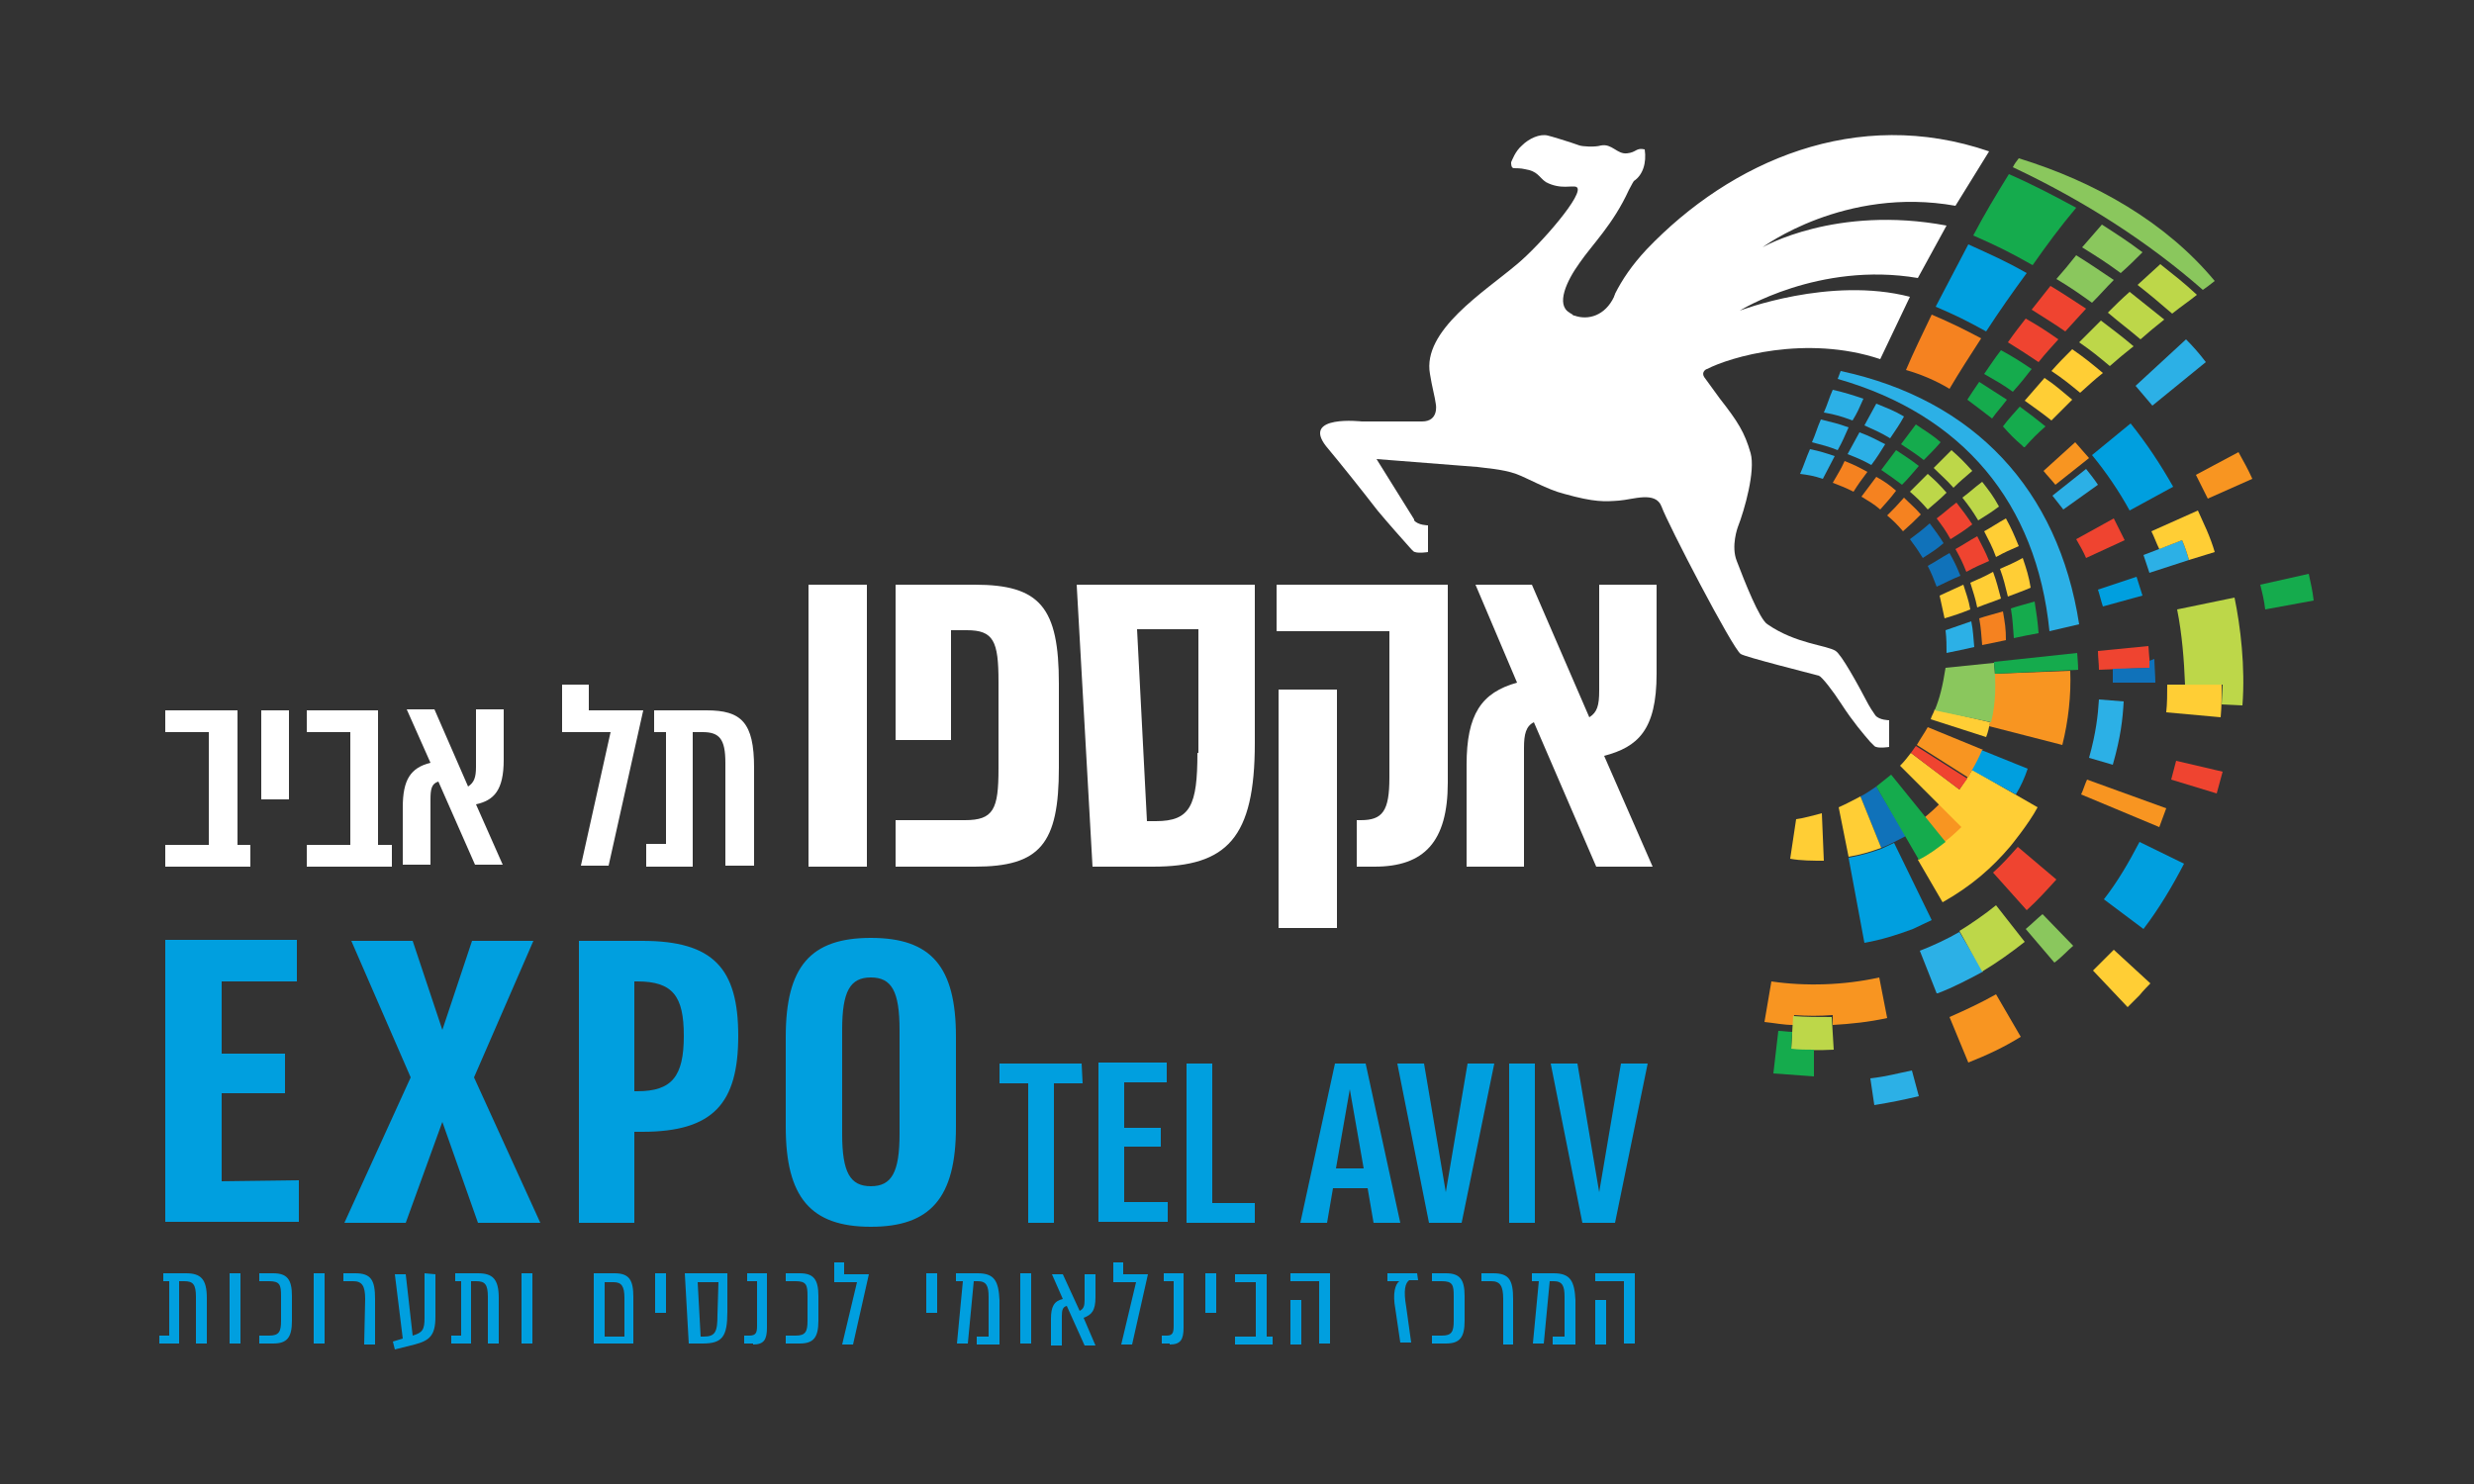
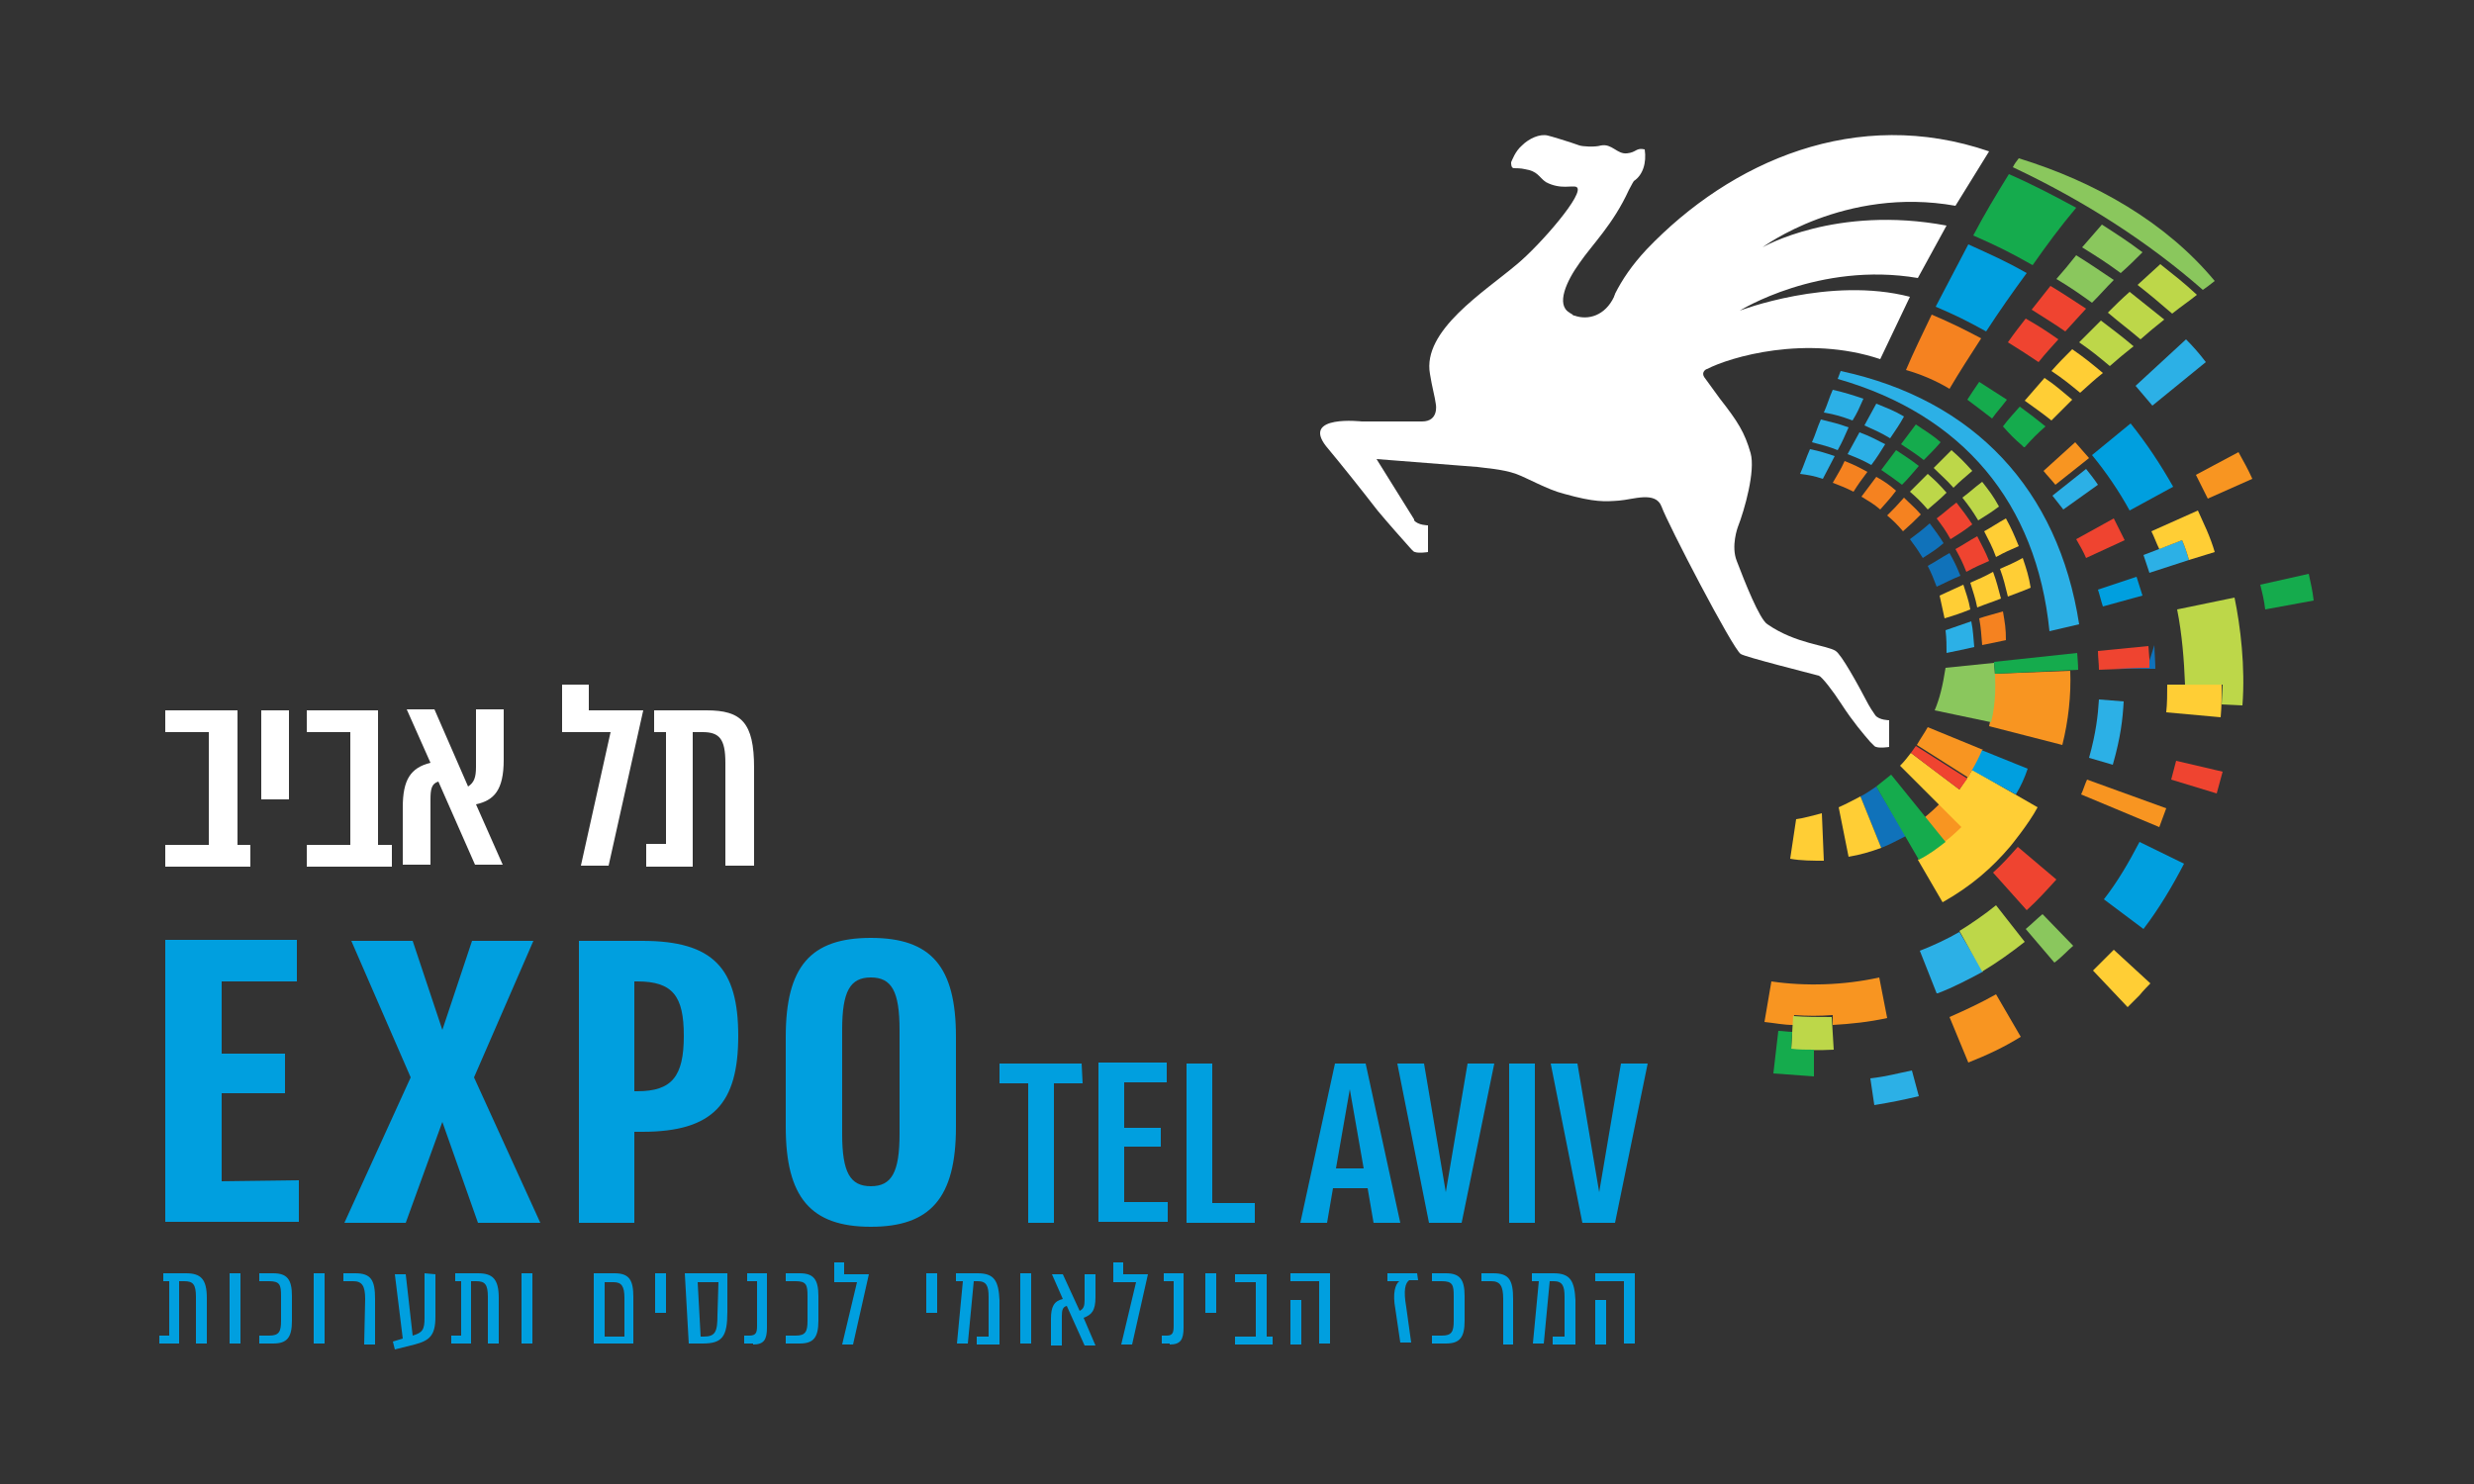
<svg xmlns="http://www.w3.org/2000/svg" id="Layer_1" x="0px" y="0px" viewBox="0 0 250 150" style="enable-background:new 0 0 250 150;" xml:space="preserve">
  <rect x="0" y="0" width="250" height="150" fill="#333333" stroke="none" />
  <style type="text/css">	.st0{fill:#FFFFFF;}	.st1{fill:#F89521;}	.st2{fill:#2CB0E6;}	.st3{fill:#BDD749;}	.st4{fill:#EF4430;}	.st5{fill:#1072BA;}	.st6{fill:#FFCE35;}	.st7{fill:#8AC75D;}	.st8{fill:#15AB4D;}	.st9{fill:#009FDF;}	.st10{fill:#F58220;}</style>
  <g>
    <path class="st0" d="M197.6,20.8l3.4-5.5c-13.4-4.6-26.1,1-34.6,9.9c-1.5,1.6-2.5,3.1-3.2,4.5c0,0,0,0,0,0c0,0,0,0,0,0  c0,0.1-0.1,0.2-0.1,0.3h0c-0.9,1.9-2.6,2.4-4,1.9c-0.1,0-0.1,0-0.2-0.1c-0.1-0.1-0.2-0.1-0.3-0.2c-1.4-0.8-0.3-3.2,1-5  c1.3-1.9,3.4-3.9,5-7.4c0.3-0.6,0.5-0.9,0.5-0.9c0.9-0.6,1.3-1.8,1.1-3.2c-0.9-0.2-0.8,0.3-1.8,0.4c-1,0.1-1.5-1-2.6-0.8  c-0.7,0.2-1.9,0.1-2.2,0c-0.8-0.3-3.1-1-3.2-1c-0.8-0.2-1.9,0.3-2.6,1c-0.7,0.6-1,1.5-1.1,1.7c0,0.2,0,0.6,0.3,0.6  c0.2,0,0.7,0,1.1,0.1c1.3,0.2,1.4,0.8,2.1,1.3c1.5,0.8,2.7,0.3,3.1,0.5c1,0.5-3.7,5.9-6,7.8c-3.3,2.8-9.6,6.7-8.8,11.1  c0.2,1.3,0.5,2.3,0.6,3.1c0,0,0.3,1.7-1.4,1.7h0l-6.1,0c0,0-6.1-0.7-3.6,2.5v0c1.5,1.8,3.5,4.3,5.2,6.5c1,1.2,2.5,2.9,3.4,3.9  c0,0,0.1,0.1,0.2,0.2c0.3,0.3,1.5,0.1,1.5,0.1v-2.7c0,0-1,0-1.4-0.5l0,0c0,0,0-0.1,0-0.1l-3.8-6.1l10.2,0.8  c0.6,0.1,2.5,0.2,3.9,0.7c1.1,0.4,3.2,1.6,4.8,2c3.2,0.9,4.2,0.8,5.6,0.7c1.4-0.1,3.7-1,4.3,0.6c0.6,1.7,7.2,14.4,8,14.9  c0.4,0.3,7.2,2,7.9,2.2c0.3,0.1,1.4,1.5,2.3,2.9c1.1,1.7,2.2,3,2.9,3.8v0c0.2,0.2,0.3,0.3,0.4,0.4c0,0,0,0,0,0  c0.3,0.3,1.5,0.1,1.5,0.1v-2.7c0,0-1,0-1.4-0.5c-0.2-0.3-0.4-0.6-0.4-0.6l-0.3-0.5c-1.1-2.1-2.7-5-3.3-5.4c-0.9-0.6-4-0.7-6.9-2.7  c-0.8-0.5-2.3-4.3-3.1-6.4h0c-0.6-1.5,0.1-3.4,0.1-3.4c0.7-1.8,1.8-5.7,1.3-7.5c-0.6-2.1-1.3-3.2-3.1-5.5c-0.5-0.7-1.1-1.5-1.6-2.2  c-0.3-0.5,0.2-0.8,0.3-0.8c2.3-1.2,10-3.5,17.5-1L193,30c-8.1-2.1-17.2,1.4-17.2,1.4s8-5,18-3.3l2.9-5.3  c-11.2-2.1-18.6,2.2-18.6,2.2S186.4,18.8,197.6,20.8" />
    <path class="st1" d="M218.2,83.6c0.2-0.5,0.5-1.4,0.7-1.9l-8-2.9c-0.2,0.4-0.4,1.1-0.6,1.5L218.2,83.6z" />
    <path class="st1" d="M211.1,46.3c-0.5-0.6-0.9-1-1.4-1.6l-3.2,2.9c0.4,0.5,0.8,0.9,1.2,1.4L211.1,46.3z" />
    <path class="st1" d="M198.9,107.4c2-0.8,3.5-1.5,5.3-2.6l-2.5-4.3c-1.6,0.9-2.9,1.5-4.7,2.3L198.9,107.4z" />
    <path class="st1" d="M223.1,50.4c-0.4-0.8-0.8-1.6-1.2-2.4l4.3-2.3c0.5,0.9,1,1.8,1.4,2.7L223.1,50.4z" />
    <path class="st1" d="M209.2,67.8c0.1,2.5-0.2,5.1-0.8,7.5l-7.4-1.9c0.4-1.7,0.6-3.5,0.5-5.3L209.2,67.8z" />
    <path class="st1" d="M202.9,84.8c-1.6,2-3.5,3.7-5.5,5.1l-4.2-6.3c1.4-1,2.8-2.2,3.9-3.6L202.9,84.8z" />
    <path class="st1" d="M179,99.2l-0.7,4.1c1,0.1,1.9,0.3,2.9,0.3l0.1-1c1.3,0.1,2.6,0.1,3.9,0l0,1c1.8-0.1,3.7-0.3,5.5-0.7l-0.8-4.1  C186.3,99.6,182.4,99.7,179,99.2" />
    <path class="st2" d="M214.6,70.9c-0.1,1.8-0.3,3.6-1.1,6.4l-2.4-0.7c0.7-2.5,0.9-4.3,1-5.9L214.6,70.9z" />
    <path class="st2" d="M200.4,98.2c-1.5,0.8-3,1.6-4.6,2.2l-0.1,0c0,0-1.7-4.3-1.7-4.3c1.3-0.5,2.8-1.2,4-1.9L200.4,98.2z" />
    <path class="st2" d="M207.4,50.1c0.4,0.5,0.7,0.9,1.1,1.4L212,49c-0.4-0.6-0.8-1.1-1.2-1.6L207.4,50.1z" />
    <path class="st2" d="M220.5,54.6c0.3,0.7,0.5,1.3,0.7,2l-4,1.3c-0.2-0.6-0.4-1.2-0.6-1.8L220.5,54.6z" />
    <path class="st2" d="M193.9,110.8c-1.7,0.4-2.7,0.6-4.5,0.9L189,109c1.7-0.2,2.7-0.5,4.2-0.8L193.9,110.8z" />
    <path class="st2" d="M217.5,41c-0.6-0.7-1.1-1.3-1.7-2l5.1-4.7c0.7,0.7,1.4,1.5,2,2.3L217.5,41z" />
    <path class="st3" d="M198,94.1c1-0.6,2.6-1.7,3.7-2.6l2.9,3.7c-1.4,1.1-2.8,2.1-4.3,3L198,94.1z" />
    <path class="st3" d="M185.3,106.1c-1.7,0.1-2.9,0-4.3,0l0.2-3.4c1.3,0.1,2.6,0.1,3.9,0.1L185.3,106.1z" />
    <path class="st3" d="M220,61.6l5.8-1.2c0.6,2.9,1.1,7,0.8,10.9l-2.1-0.1l0.1-2l-3.8,0C220.7,66.7,220.5,64.1,220,61.6" />
    <path class="st4" d="M204.8,92c1.1-1,2-2,3-3.1l-3.9-3.3c-0.8,0.9-1.6,1.8-2.5,2.6L204.8,92z" />
    <path class="st4" d="M212.1,67.7c0-0.6-0.1-1.3-0.1-1.9l5.1-0.5c0,0,0.1,1.5,0.2,2.2L212.1,67.7z" />
    <path class="st4" d="M210.8,56.4c-0.3-0.7-0.6-1.2-1-1.9l3.8-2.1c0.4,0.8,0.7,1.4,1.1,2.2L210.8,56.4z" />
    <path class="st4" d="M224,80.2c0.2-0.8,0.4-1.4,0.6-2.2l-4.7-1.1c-0.2,0.7-0.3,1.2-0.5,1.9L224,80.2z" />
-     <path class="st5" d="M217.2,66.8c0,0.3,0,0.5,0,0.7l-3.7,0.1c0,0.5,0,1.1,0,1.4l4.3,0c0-0.6-0.1-1.9-0.1-2.4L217.2,66.8z" />
+     <path class="st5" d="M217.2,66.8c0,0.3,0,0.5,0,0.7l-3.7,0.1l4.3,0c0-0.6-0.1-1.9-0.1-2.4L217.2,66.8z" />
    <path class="st5" d="M189.6,79.5c-0.6,0.4-1,0.7-1.6,1l2.1,5.2c0.8-0.3,1.7-0.8,2.5-1.2L189.6,79.5z" />
    <path class="st6" d="M220.5,54.6c0.3,0.7,0.5,1.3,0.7,2l2.6-0.8c-0.2-0.7-0.5-1.5-0.8-2.2c-0.3-0.7-0.6-1.3-0.9-2l-4.7,2.1  c0.3,0.6,0.5,1.2,0.8,1.8L220.5,54.6z" />
    <path class="st6" d="M224.5,69.2c0,1.1,0,2.2-0.1,3.3l-5.5-0.5c0.1-0.9,0.1-1.9,0.1-2.8l5.2,0L224.5,69.2z" />
    <path class="st6" d="M211.5,98.1c0.8-0.8,1.3-1.3,2.1-2.1l3.7,3.4c0,0-0.8,0.8-1.1,1.2c-0.4,0.4-1.2,1.2-1.2,1.2L211.5,98.1z" />
    <path class="st6" d="M184.1,82.2c-0.8,0.2-1.8,0.5-2.6,0.6l-0.6,4c1.1,0.2,2.3,0.2,3.4,0.2L184.1,82.2z" />
    <path class="st6" d="M185.8,81.6c0.7-0.3,2.2-1.1,2.2-1.1l2.1,5.2c-1.1,0.4-2.1,0.7-3.3,0.9L185.8,81.6z" />
-     <path class="st6" d="M195.5,71.7c-0.1,0.4-0.3,0.6-0.4,1l5.6,1.8c0.2-0.5,0.3-1,0.4-1.5L195.5,71.7z" />
    <path class="st6" d="M203.1,85.6c-1.8,2.1-3.8,3.9-6.8,5.6l-2.5-4.3c0,0,1.6-1,2.7-1.8c0.8-0.6,1.7-1.5,1.7-1.5l-6.2-6.2  c0.5-0.5,0.7-0.8,1.1-1.3l4.9,3.7l0.8-1.2c0.2-0.3,0.3-0.5,0.5-0.8l6.6,3.8C205,83.3,203.1,85.6,203.1,85.6" />
    <path class="st4" d="M198,79.8l0.8-1.1c0,0,0,0,0,0l-5.2-3.3c-0.2,0.3-0.3,0.4-0.5,0.7l2.1,1.6L198,79.8z" />
    <path class="st7" d="M207.6,97.3c0.8-0.6,1.3-1.2,1.9-1.7l-3.1-3.2c-0.5,0.4-1.2,1.1-1.7,1.5L207.6,97.3z" />
    <path class="st7" d="M201.2,73c0.5-2,0.5-4,0.3-6l-4.9,0.5c-0.3,1.9-0.6,3.1-1.1,4.3L201.2,73z" />
    <path class="st8" d="M201.6,68.1c0-0.4-0.1-0.8-0.1-1.2l8.4-0.9c0,0,0.1,1.2,0.1,1.7L201.6,68.1z" />
    <path class="st8" d="M228.9,61.6c-0.1-0.9-0.3-1.7-0.5-2.5l4.9-1.1c0.2,0.9,0.4,1.8,0.5,2.7L228.9,61.6z" />
    <path class="st8" d="M189.6,79.5c0.5-0.4,1-0.8,1.5-1.2l5.5,6.8c-0.9,0.7-1.7,1.3-2.7,1.8L189.6,79.5z" />
    <path class="st8" d="M181,106l0.1-1.7h0c-0.4,0-1-0.1-1.4-0.1l-0.5,4.3c1.3,0.1,2.8,0.2,4.1,0.3l0-2.7h0  C182.5,106.1,181.8,106.1,181,106" />
-     <path class="st9" d="M186.8,86.7c1.1-0.2,2.2-0.5,3.3-0.9c0.4-0.2,0.9-0.4,1.3-0.6l3.8,7.8c-0.6,0.3-1.3,0.6-1.9,0.9  c-1.6,0.6-3.2,1.1-4.9,1.4L186.8,86.7z" />
    <path class="st9" d="M216.5,60.2c-0.2-0.6-0.4-1.3-0.6-1.9l-3.9,1.3c0.2,0.6,0.3,1.1,0.5,1.7L216.5,60.2z" />
    <path class="st9" d="M220.7,87.3c-1.2,2.3-2.5,4.5-4.1,6.6l-4-3c1.4-1.8,2.5-3.7,3.6-5.8L220.7,87.3z" />
    <path class="st9" d="M211.4,46c1.4,1.7,2.7,3.6,3.8,5.6l4.4-2.4c-1.3-2.3-2.7-4.4-4.3-6.4L211.4,46z" />
    <path class="st9" d="M203.7,80.3c0.5-0.8,0.9-1.7,1.2-2.6l-4.7-1.9c-0.3,0.7-0.6,1.3-1,2L203.7,80.3z" />
    <path class="st1" d="M199.3,77.8c0.4-0.7,0.7-1.3,1-2l0.1,0v0l-5.6-2.3c-0.4,0.7-0.7,1.1-1.1,1.8l5.2,3.3  C199,78.4,199.1,78.1,199.3,77.8L199.3,77.8C199.4,77.9,199.4,77.9,199.3,77.8L199.3,77.8z" />
    <path class="st10" d="M197,39.3c1-1.7,2.1-3.4,3.2-5.1c-1.9-1-2.9-1.5-5-2.4c-0.9,1.9-1.8,3.7-2.6,5.6  C194,37.8,195.5,38.4,197,39.3" />
    <path class="st9" d="M200.7,33.5c-2-1.1-3-1.6-5.1-2.5c1.1-2.1,2.2-4.2,3.3-6.3c2.4,1.1,3.6,1.6,5.9,2.9  C203.4,29.5,202,31.5,200.7,33.5" />
    <path class="st8" d="M205.4,26.8c-2.3-1.3-3.5-1.9-6-3c1.1-2.1,2.3-4.1,3.6-6.2c2.3,1,4.6,2.2,6.8,3.4  C208.2,22.9,206.8,24.8,205.4,26.8" />
    <path class="st8" d="M201.3,42.3c0.5-0.7,0.9-1.1,1.5-1.9c-1.1-0.7-1.7-1.1-2.8-1.8c-0.5,0.7-0.8,1.2-1.2,1.8  C199.6,41,200.4,41.6,201.3,42.3" />
    <path class="st8" d="M204.3,45c0.1,0.1,0.1,0.1,0.2,0.2c0,0,0,0,0.1,0c0.8-0.9,1.2-1.3,2.1-2.1c-1-0.8-1.5-1.2-2.6-2  c-0.7,0.8-1.1,1.2-1.7,2C203,43.8,203.6,44.4,204.3,45" />
-     <path class="st8" d="M203.4,39.6c-1.1-0.8-1.7-1.1-2.9-1.8c0.7-1,1-1.5,1.7-2.4c1.3,0.7,1.9,1.1,3.1,1.9  C204.6,38.2,204.2,38.7,203.4,39.6" />
    <path class="st6" d="M207.3,42.5c-1-0.8-1.6-1.2-2.7-2c0.8-0.9,1.2-1.4,2-2.3c1.2,0.8,1.7,1.3,2.8,2.2  C208.6,41.2,208.2,41.6,207.3,42.5" />
    <path class="st4" d="M206,36.6c-1.2-0.8-1.8-1.2-3.1-2c0.7-1,1.1-1.5,1.8-2.4c1.4,0.8,2,1.2,3.3,2.1  C207.2,35.2,206.8,35.6,206,36.6" />
    <path class="st6" d="M210.2,39.7c-1.1-0.9-1.7-1.4-2.9-2.2c0.8-0.9,1.2-1.3,2.1-2.2c1.3,0.9,1.9,1.4,3.1,2.4  C211.5,38.5,211.1,38.9,210.2,39.7" />
    <path class="st4" d="M208.7,33.5c-1.3-0.9-2-1.3-3.4-2.2c0.8-1,1.1-1.4,1.9-2.4c1.5,0.9,2.2,1.4,3.6,2.3  C209.9,32.2,209.5,32.6,208.7,33.5" />
    <path class="st3" d="M213.2,37c-1.2-1-1.8-1.5-3.1-2.4c0.9-0.9,1.3-1.3,2.2-2.2c1.3,1,2,1.5,3.3,2.6  C214.6,35.8,214.1,36.2,213.2,37" />
    <path class="st7" d="M211.4,30.6c-1.4-1-2.1-1.5-3.6-2.4c0.8-0.9,1.2-1.4,2-2.4c1.6,1,2.3,1.5,3.8,2.5  C212.7,29.2,212.3,29.7,211.4,30.6" />
    <path class="st3" d="M216.3,34.3c-1.3-1.1-2-1.6-3.3-2.7c0.9-0.9,1.3-1.3,2.2-2.1c1.4,1.1,2.1,1.7,3.5,2.8  C217.7,33.1,217.2,33.5,216.3,34.3" />
    <path class="st7" d="M214.3,27.6c-1.5-1.1-2.3-1.6-3.9-2.6c0.8-0.9,1.2-1.4,2-2.3c1.7,1.1,2.5,1.6,4.1,2.8  C215.7,26.3,215.2,26.8,214.3,27.6" />
    <path class="st3" d="M219.5,31.7c-1.4-1.2-2.1-1.8-3.5-2.9c0.9-0.8,1.4-1.3,2.3-2.1c1.5,1.2,2.3,1.8,3.7,3.1  C221,30.6,220.5,30.9,219.5,31.7" />
    <path class="st7" d="M222.6,29.3c-5.6-4.9-12-9-19.2-12.4c0.2-0.4,0.3-0.5,0.6-0.9c7.8,2.4,14.9,6.5,19.8,12.4  C223.3,28.8,222.9,29.1,222.6,29.3" />
    <path class="st2" d="M184.2,48.4c-0.9-0.3-1.5-0.4-2.3-0.5c0.4-0.9,0.6-1.6,1-2.5c1,0.2,1.6,0.4,2.5,0.7  C184.9,47.1,184.6,47.6,184.2,48.4" />
    <path class="st10" d="M187.3,49.7c-0.8-0.4-1.3-0.6-2.1-0.9c0.5-0.9,0.8-1.3,1.2-2.2c1,0.4,1.4,0.6,2.3,1.1  C188.1,48.5,187.8,48.9,187.3,49.7" />
    <path class="st10" d="M190,51.5c-0.7-0.6-1.1-0.8-1.9-1.3c0.6-0.8,0.9-1.2,1.5-2c0.9,0.5,1.3,0.8,2,1.4  C191,50.4,190.7,50.7,190,51.5" />
    <path class="st10" d="M192.3,53.7c-0.6-0.7-0.9-1-1.6-1.6c0.7-0.7,1-1,1.7-1.8c0.7,0.7,1.1,1,1.7,1.7  C193.4,52.7,193.1,53,192.3,53.7" />
    <path class="st2" d="M185.7,45.5c-1-0.4-1.5-0.5-2.6-0.8c0.4-0.9,0.5-1.4,0.9-2.3c1.2,0.3,1.7,0.4,2.8,0.8  C186.4,44.1,186.2,44.6,185.7,45.5" />
    <path class="st2" d="M189.1,47c-0.9-0.5-1.4-0.7-2.4-1.1c0.5-0.9,0.7-1.3,1.2-2.2c1.1,0.4,1.6,0.7,2.6,1.2  C190,45.7,189.7,46.2,189.1,47" />
    <path class="st8" d="M192.2,49c-0.8-0.6-1.2-0.9-2.1-1.5c0.6-0.8,0.9-1.2,1.5-2c0.9,0.6,1.4,0.9,2.3,1.6  C193.2,47.9,192.9,48.3,192.2,49" />
    <path class="st3" d="M194.8,51.5c-0.7-0.8-1-1.1-1.8-1.8c0.7-0.7,1.1-1.1,1.8-1.8c0.8,0.7,1.2,1.1,1.9,1.9  C196,50.5,195.6,50.8,194.8,51.5" />
    <path class="st2" d="M187.2,42.5c-1.1-0.4-1.7-0.6-2.9-0.8c0.4-0.9,0.5-1.4,0.9-2.3c1.3,0.3,1.9,0.5,3.1,0.9  C187.9,41.2,187.7,41.7,187.2,42.5" />
    <path class="st2" d="M191,44.3c-1-0.6-1.5-0.8-2.6-1.3c0.5-0.9,0.7-1.3,1.2-2.2c1.2,0.5,1.8,0.7,2.8,1.3  C191.9,43,191.6,43.4,191,44.3" />
    <path class="st8" d="M194.4,46.5c-0.9-0.7-1.4-1-2.3-1.6c0.6-0.8,0.9-1.2,1.5-2c1,0.7,1.6,1,2.5,1.8  C195.5,45.4,195.1,45.8,194.4,46.5" />
    <path class="st3" d="M197.4,49.3c-0.7-0.8-1.2-1.2-2-2c0.7-0.7,1.1-1.1,1.8-1.8c0.9,0.8,1.3,1.2,2.1,2.1  C198.5,48.3,198.1,48.6,197.4,49.3" />
    <path class="st5" d="M194.3,56.4c-0.5-0.8-0.7-1.1-1.3-1.9c0.8-0.6,1.2-0.9,2-1.6c0.6,0.8,0.9,1.2,1.4,2  C195.6,55.6,195.2,55.8,194.3,56.4" />
    <path class="st5" d="M195.7,59.3c-0.3-0.8-0.5-1.3-0.9-2.1c0.9-0.5,1.3-0.8,2.2-1.3c0.5,0.9,0.7,1.3,1.1,2.3  C197.1,58.6,196.6,58.9,195.7,59.3" />
    <path class="st6" d="M196.5,62.5c-0.2-0.9-0.3-1.4-0.5-2.3c0.9-0.4,1.5-0.7,2.4-1.1c0.3,1,0.5,1.4,0.7,2.5  C198.1,62,197.5,62.2,196.5,62.5" />
    <path class="st2" d="M196.7,66c0-0.8,0-1.4-0.1-2.3c0.9-0.3,1.7-0.6,2.6-0.9c0.2,1,0.2,1.6,0.3,2.6C198.6,65.6,197.7,65.8,196.7,66  " />
    <path class="st4" d="M197.1,54.5c-0.5-0.9-0.8-1.3-1.4-2.1c0.8-0.6,1.2-1,2-1.6c0.7,0.9,1,1.3,1.6,2.2  C198.4,53.7,197.9,54,197.1,54.5" />
    <path class="st4" d="M198.7,57.8c-0.4-1-0.6-1.4-1.1-2.3c0.9-0.5,1.3-0.8,2.2-1.3c0.5,1,0.8,1.5,1.2,2.5  C200.1,57.1,199.6,57.3,198.7,57.8" />
    <path class="st6" d="M199.8,61.4c-0.2-1-0.4-1.5-0.7-2.5c0.9-0.4,1.4-0.6,2.3-1.1c0.4,1.1,0.5,1.6,0.8,2.7  C201.2,60.9,200.8,61,199.8,61.4" />
    <path class="st10" d="M200.3,65.2c-0.1-1.1-0.1-1.6-0.3-2.7c0.9-0.3,1.4-0.4,2.4-0.7c0.2,1.2,0.3,1.7,0.3,2.9  C201.8,64.9,201.3,65,200.3,65.2" />
    <path class="st3" d="M199.9,52.6c-0.6-1-0.9-1.4-1.6-2.3c0.8-0.6,1.2-1,2-1.6c0.7,0.9,1.1,1.4,1.7,2.5  C201.2,51.8,200.7,52.1,199.9,52.6" />
    <path class="st6" d="M201.7,56.3c-0.4-1.1-0.7-1.6-1.2-2.6c0.9-0.5,1.3-0.8,2.2-1.3c0.6,1.1,0.8,1.6,1.3,2.8  C203.1,55.6,202.6,55.8,201.7,56.3" />
    <path class="st6" d="M202.9,60.3c-0.3-1.2-0.4-1.7-0.8-2.8c0.9-0.4,1.4-0.6,2.3-1.1c0.4,1.2,0.6,1.8,0.8,3  C204.3,59.8,203.9,59.9,202.9,60.3" />
-     <path class="st8" d="M203.5,64.5c-0.1-1.2-0.1-1.8-0.3-3c0.9-0.3,1.4-0.4,2.4-0.7c0.2,1.3,0.3,1.9,0.4,3.2  C204.9,64.2,204.4,64.3,203.5,64.5" />
    <path class="st2" d="M207.1,63.8c-1.3-13-8.8-21.9-21.4-25.5c0.1-0.3,0.2-0.5,0.3-0.8c13.5,2.9,22,12,24.1,25.6  C208.9,63.4,208.3,63.5,207.1,63.8" />
-     <path class="st0" d="M167.4,68.1v-9h-5.8v10.7c0,1.5-0.2,2.2-1,2.7l-5.8-13.4h-5.7l4.2,9.9c-3.6,1-5.1,3.2-5.1,8.3v10.3h5.8v-12  c0-1.4,0.2-2.2,1-2.6l6.3,14.6h5.7l-4.9-11.2C165.5,75.5,167.4,73.8,167.4,68.1 M129.2,93.8h5.9V69.7h-5.9V93.8z M146.3,59.1H129  v4.7h11.4v14.8c0,3.4-0.7,4.3-2.9,4.3h-0.4v4.7h1.8c5,0,7.4-2.5,7.4-8.5V59.1z M121,76.1c0,5.3-0.7,6.9-4.2,6.9h-0.9l-1-19.4h6.2  V76.1z M126.8,59.1h-18l1.6,28.5h6.1c7.5,0,10.3-2.9,10.3-12.5L126.8,59.1L126.8,59.1z M98.5,59.1h-8v15.7h5.6V63.7h1.6  c2.7,0,3.2,1.1,3.2,5.2v8.8c0,4.1-0.5,5.2-3.4,5.2h-7v4.7h8c6.6,0,8.5-2.3,8.5-10v-8.5C107,61.4,105.1,59.1,98.5,59.1 M87.6,59.1  h-5.9v28.5h5.9V59.1z" />
    <path class="st9" d="M88,119.9c-2.1,0-2.9-1.4-2.9-5.3v-10.5c0-3.9,0.8-5.3,2.9-5.3c2.1,0,2.9,1.4,2.9,5.3v10.5  C90.9,118.5,90.1,119.9,88,119.9 M88,124c6,0,8.6-2.9,8.6-10.1v-9.1c0-7.1-2.5-10-8.6-10c-6.1,0-8.6,2.9-8.6,10v9.1  C79.4,121,81.9,124,88,124 M64.4,110.3h-0.3V99.2h0.3c3.6,0,4.7,1.5,4.7,5.5C69.1,108.8,67.9,110.3,64.4,110.3 M64.9,95.1h-6.4  v28.5h5.6v-9.2h0.8c7.2,0,9.7-2.9,9.7-9.7S72.1,95.1,64.9,95.1 M54.6,123.6l-6.7-14.7l6-13.8h-6.2l-3,9l-3-9h-6.2l6,13.8l-6.7,14.7  h6.2l3.7-10.2l3.6,10.2H54.6z M22.4,119.4v-8.9h6.4v-4h-6.4v-7.3H30v-4.2H16.7v28.5h13.5v-4.2L22.4,119.4L22.4,119.4z" />
    <path class="st9" d="M161.2,135.9h1.1v-4.5h-1.1V135.9z M165.2,128.7h-4v0.8h2.9v6.3h1.1V128.7z M157,128.7h-2.2v0.8h0.7l-0.6,6.3  h1.1l0.6-6.3h0.4c0.9,0,1.1,0.5,1.1,1.6v4h-1.2v0.8h2.3v-4.5C159.1,129.5,158.7,128.7,157,128.7 M151.8,135.9h1.1v-4.6  c0-1.9-0.4-2.6-2-2.6h-1.2v0.8h1c0.9,0,1.2,0.5,1.2,1.8V135.9z M146.1,128.7h-1.4v0.8h1c1.1,0,1.2,0.4,1.2,1.5v2.5  c0,1.1-0.2,1.5-1.2,1.5h-1v0.8h1.4c1.4,0,1.9-0.6,1.9-2.3V131C148,129.3,147.5,128.7,146.1,128.7 M143.2,128.7h-3v0.8h1.2l0,0  c-0.4,0.3-0.7,1.2-0.4,2.8l0.5,3.4h1.1l-0.5-3.6c-0.3-1.7-0.1-2.4,0.3-2.7h0.9L143.2,128.7L143.2,128.7z M130.4,135.9h1.1v-4.5  h-1.1V135.9z M134.4,128.7h-4v0.8h2.9v6.3h1.1L134.4,128.7L134.4,128.7z M128,135.1v-6.3h-3.2v0.8h2.1v5.5h-2.1v0.8h3.8v-0.8H128z   M122.9,128.7h-1.1v4h1.1V128.7z M118.2,135.9c1.1,0,1.4-0.5,1.4-1.7v-5.5h-2v0.8h1v4.5c0,0.7-0.1,1-0.7,1h-0.5v0.8H118.2z   M113.3,135.9h1.1l1.6-7.1h-2.5v-1.2h-1v2h2.3L113.3,135.9z M110.7,131.1v-2.3h-1.1v2.6c0,0.6-0.1,0.9-0.5,1.1l-1.7-3.7h-1.1  l1.1,2.5c-0.9,0.2-1.2,0.8-1.2,2v2.7h1.1v-3c0-0.6,0.1-0.9,0.5-1l1.8,4h1.1l-1.2-2.8C110.3,132.9,110.7,132.5,110.7,131.1   M104.2,128.7h-1.1v7.1h1.1V128.7z M98.8,128.7h-2.2v0.8h0.7l-0.6,6.3h1.1l0.6-6.3h0.4c0.9,0,1.1,0.5,1.1,1.6v4h-1.2v0.8h2.3v-4.5  C100.9,129.5,100.5,128.7,98.8,128.7 M94.7,128.7h-1.1v4h1.1V128.7z M85.1,135.9h1.1l1.6-7.1h-2.5v-1.2h-1v2h2.3L85.1,135.9z   M80.8,128.7h-1.4v0.8h1c1.1,0,1.2,0.4,1.2,1.5v2.5c0,1.1-0.2,1.5-1.2,1.5h-1v0.8h1.4c1.4,0,1.9-0.6,1.9-2.3V131  C82.7,129.3,82.2,128.7,80.8,128.7 M76.1,135.9c1.1,0,1.4-0.5,1.4-1.7v-5.5h-2v0.8h1v4.5c0,0.7-0.1,1-0.8,1h-0.5v0.8H76.1z   M72.5,132.9c0,1.7-0.2,2.2-1.4,2.2h-0.3l-0.3-5.5h2.1L72.5,132.9L72.5,132.9z M73.5,128.7h-4.3l0.4,7.1H71c2,0,2.5-0.7,2.5-3.2  V128.7z M67.3,128.7h-1.1v4h1.1V128.7z M63,135.1h-1.9v-5.5h0.9c0.8,0,1.1,0.4,1.1,1.6V135.1z M62.1,128.7h-2.1v7.1h4v-4.7  C64,129.4,63.6,128.7,62.1,128.7 M53.8,128.7h-1.1v7.1h1.1V128.7z M48.3,128.7H46v0.8h0.6v5.5h-1v0.8h2v-6.3h0.5  c0.9,0,1.2,0.3,1.2,1.6v4.7h1.1v-4.6C50.4,129.3,49.8,128.7,48.3,128.7 M42.9,128.7v4.5c0,1.2-0.2,1.5-1.2,1.8l-0.7-6.2h-1.1  l0.8,6.5l-1,0.3l0.2,0.8l2-0.5c1.5-0.4,2.1-0.9,2.1-2.8v-4.3L42.9,128.7L42.9,128.7z M36.8,135.9h1.1v-4.6c0-1.9-0.4-2.6-2-2.6  h-1.2v0.8h1c0.9,0,1.2,0.5,1.2,1.8L36.8,135.9L36.8,135.9z M32.8,128.7h-1.1v7.1h1.1V128.7z M27.6,128.7h-1.4v0.8h1  c1.1,0,1.2,0.4,1.2,1.5v2.5c0,1.1-0.2,1.5-1.2,1.5h-1v0.8h1.4c1.4,0,1.9-0.6,1.9-2.3V131C29.5,129.3,29,128.7,27.6,128.7   M24.3,128.7h-1.1v7.1h1.1V128.7z M18.8,128.7h-2.3v0.8h0.6v5.5h-1v0.8h2v-6.3h0.5c0.9,0,1.2,0.3,1.2,1.6v4.7h1.1v-4.6  C20.9,129.3,20.3,128.7,18.8,128.7" />
    <path class="st0" d="M71.4,71.8h-5.3V74h1.2v11.3h-2v2.3H70V74h1c1.7,0,2.3,0.7,2.3,3.1v10.4h2.9v-9.9C76.2,73,74.9,71.8,71.4,71.8   M58.7,87.5h2.8l3.5-15.7h-5.5v-2.6h-2.7V74h4.9L58.7,87.5z M50.9,76.8v-5.1h-2.8v5.8c0,1.1-0.2,1.6-0.8,2l-3.4-7.8h-2.8l2.4,5.4  c-2,0.5-2.8,1.7-2.8,4.5v5.8h2.8v-6.6c0-1,0.1-1.6,0.8-1.8l3.7,8.4h2.8l-2.7-6.1C49.9,80.9,50.9,79.9,50.9,76.8 M38.2,85.3V71.8H31  V74h4.4v11.4H31v2.2h8.6v-2.2H38.2z M29.2,71.8h-2.8v9h2.8V71.8z M24,85.3V71.8h-7.3V74h4.4v11.4h-4.4v2.2h8.6v-2.2H24z" />
    <path class="st9" d="M159.9,123.6h3.3l3.3-16.1h-2.7l-2.2,13l-2.2-13h-2.7L159.9,123.6z M152.5,123.6h2.6v-16.1h-2.6V123.6z   M144.4,123.6h3.3l3.3-16.1h-2.7l-2.2,13l-2.2-13h-2.7L144.4,123.6z M135,118.1l1.4-8l1.4,8H135z M138.8,123.6h2.7l-3.5-16.1h-3.1  l-3.5,16.1h2.7l0.6-3.5h3.5L138.8,123.6z M119.9,123.6h6.9v-2h-4.3v-14.1h-2.6V123.6z M113.6,121.6v-5.7h3.7V114h-3.7v-4.6h4.3v-2  h-6.9v16.1h7v-2H113.6z M109.3,107.5H101v2h2.9v14.1h2.6v-14.1h2.9L109.3,107.5L109.3,107.5z" />
  </g>
</svg>